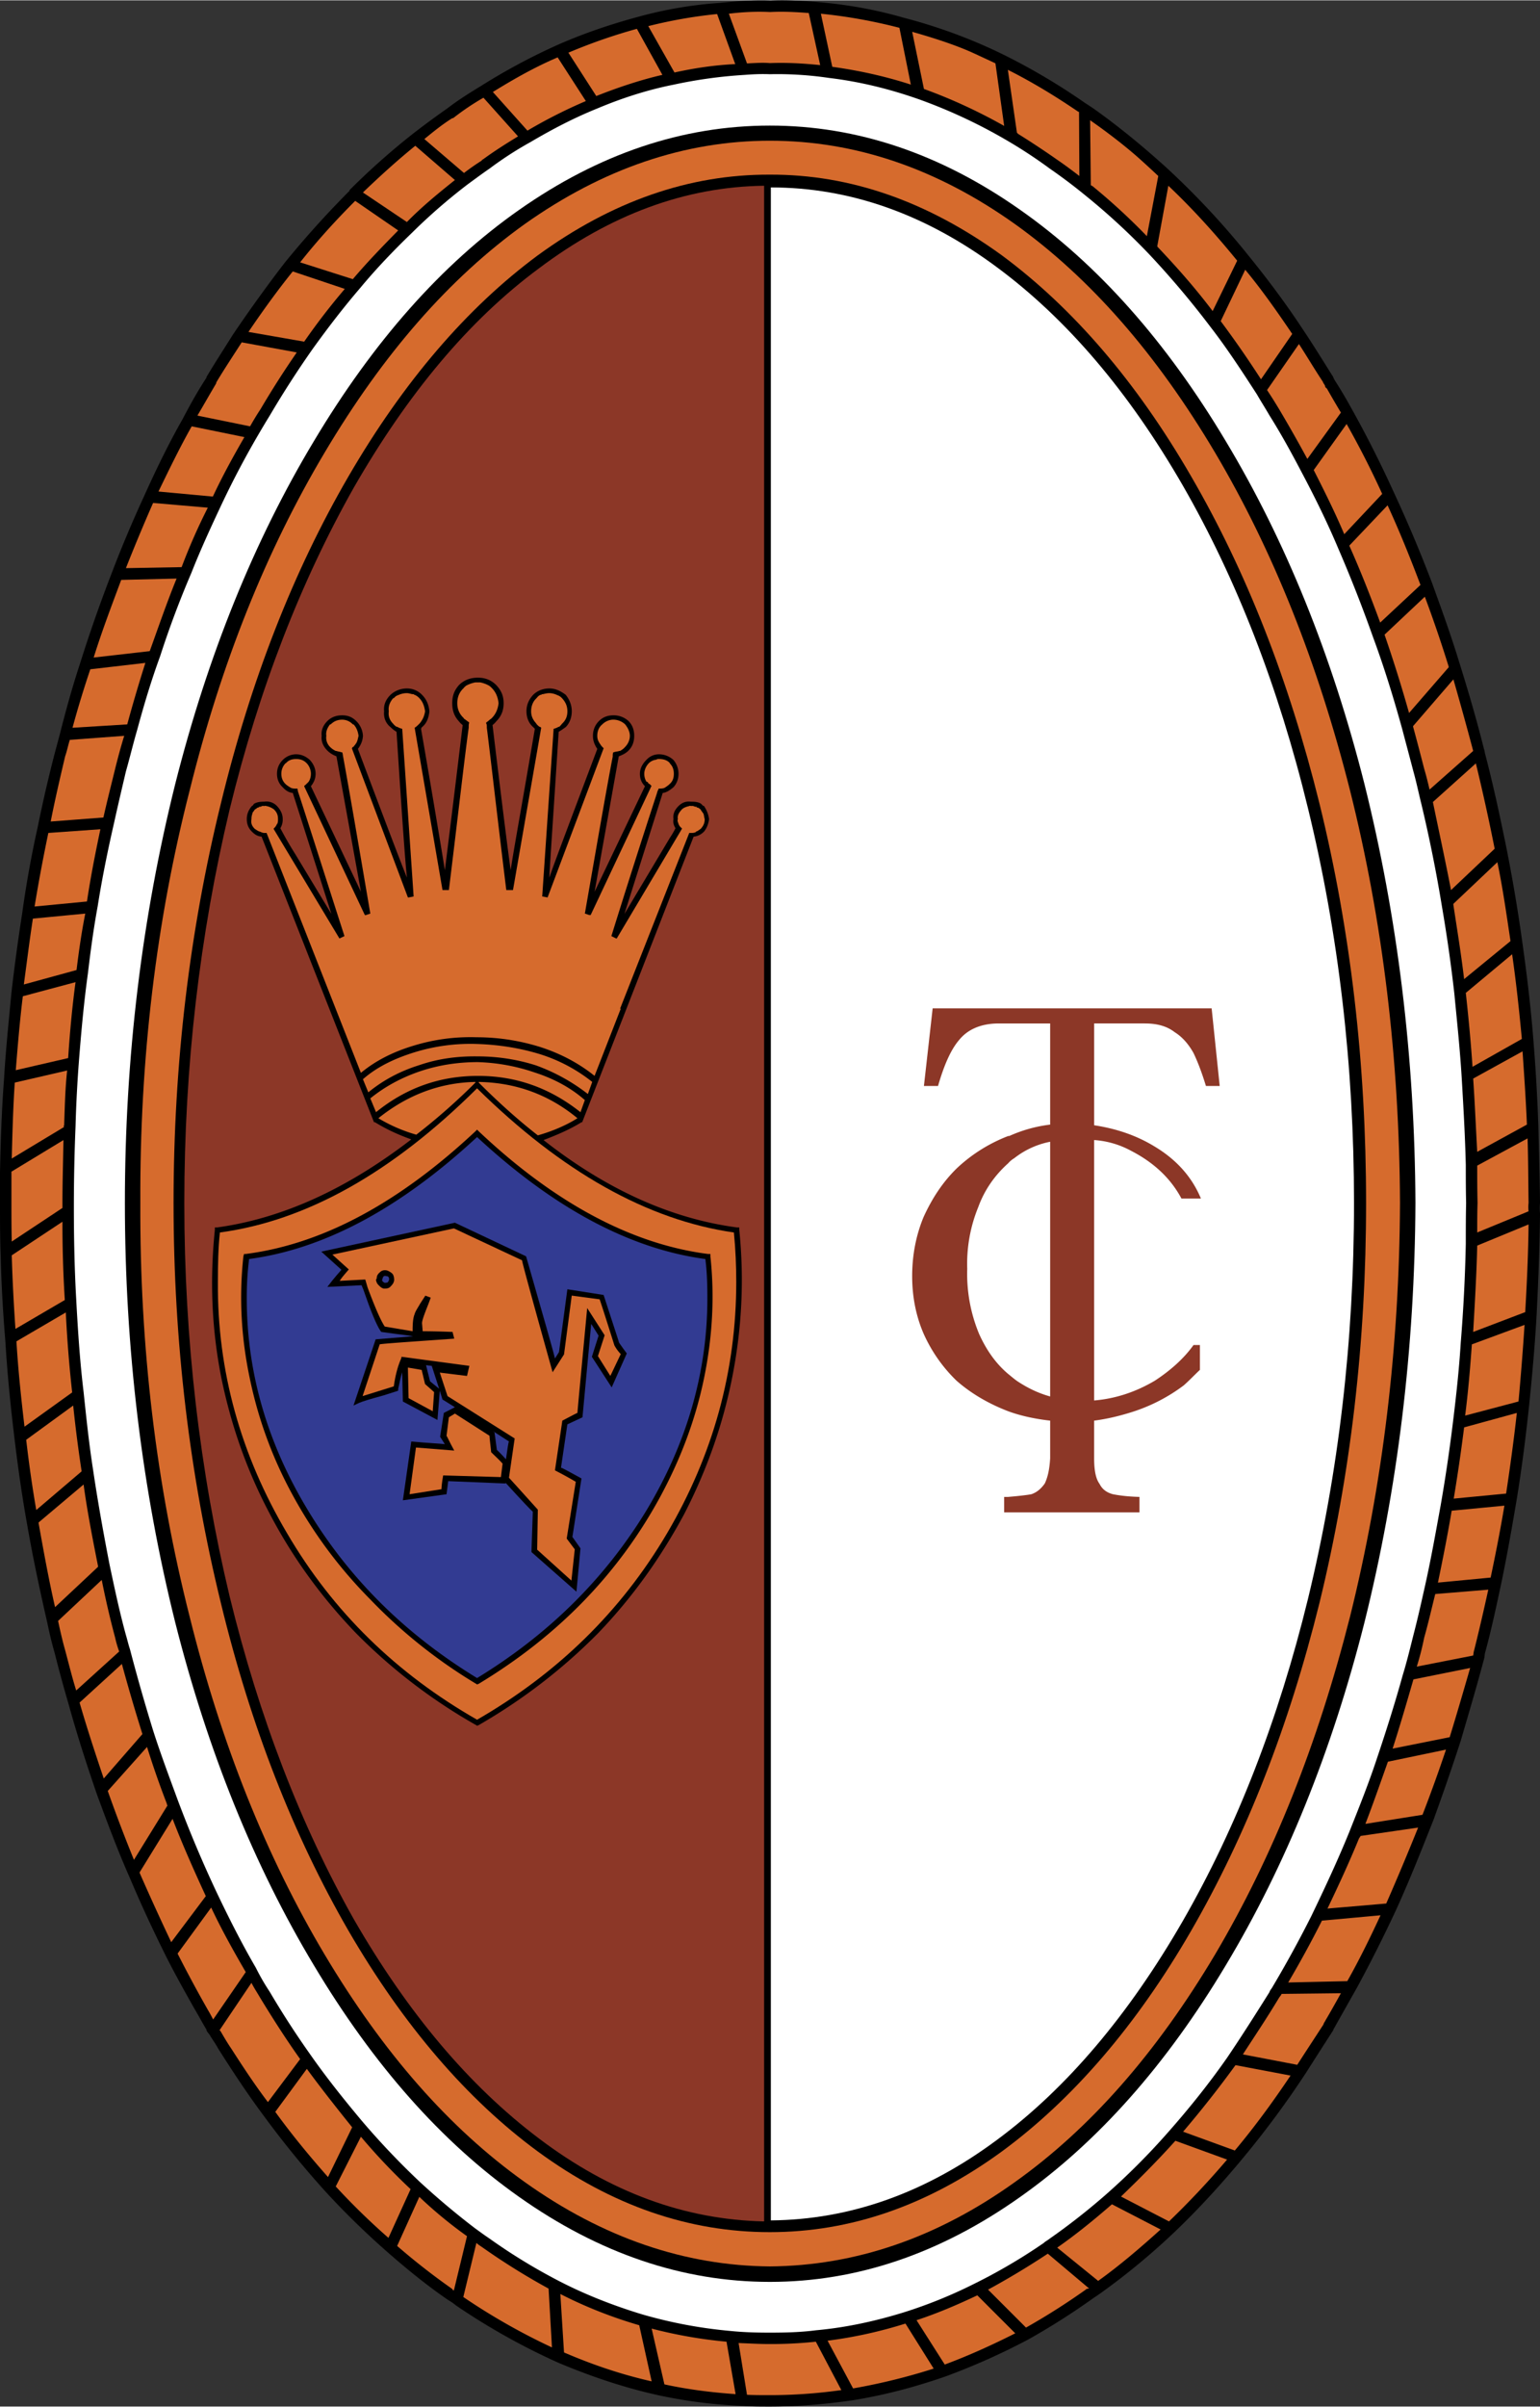
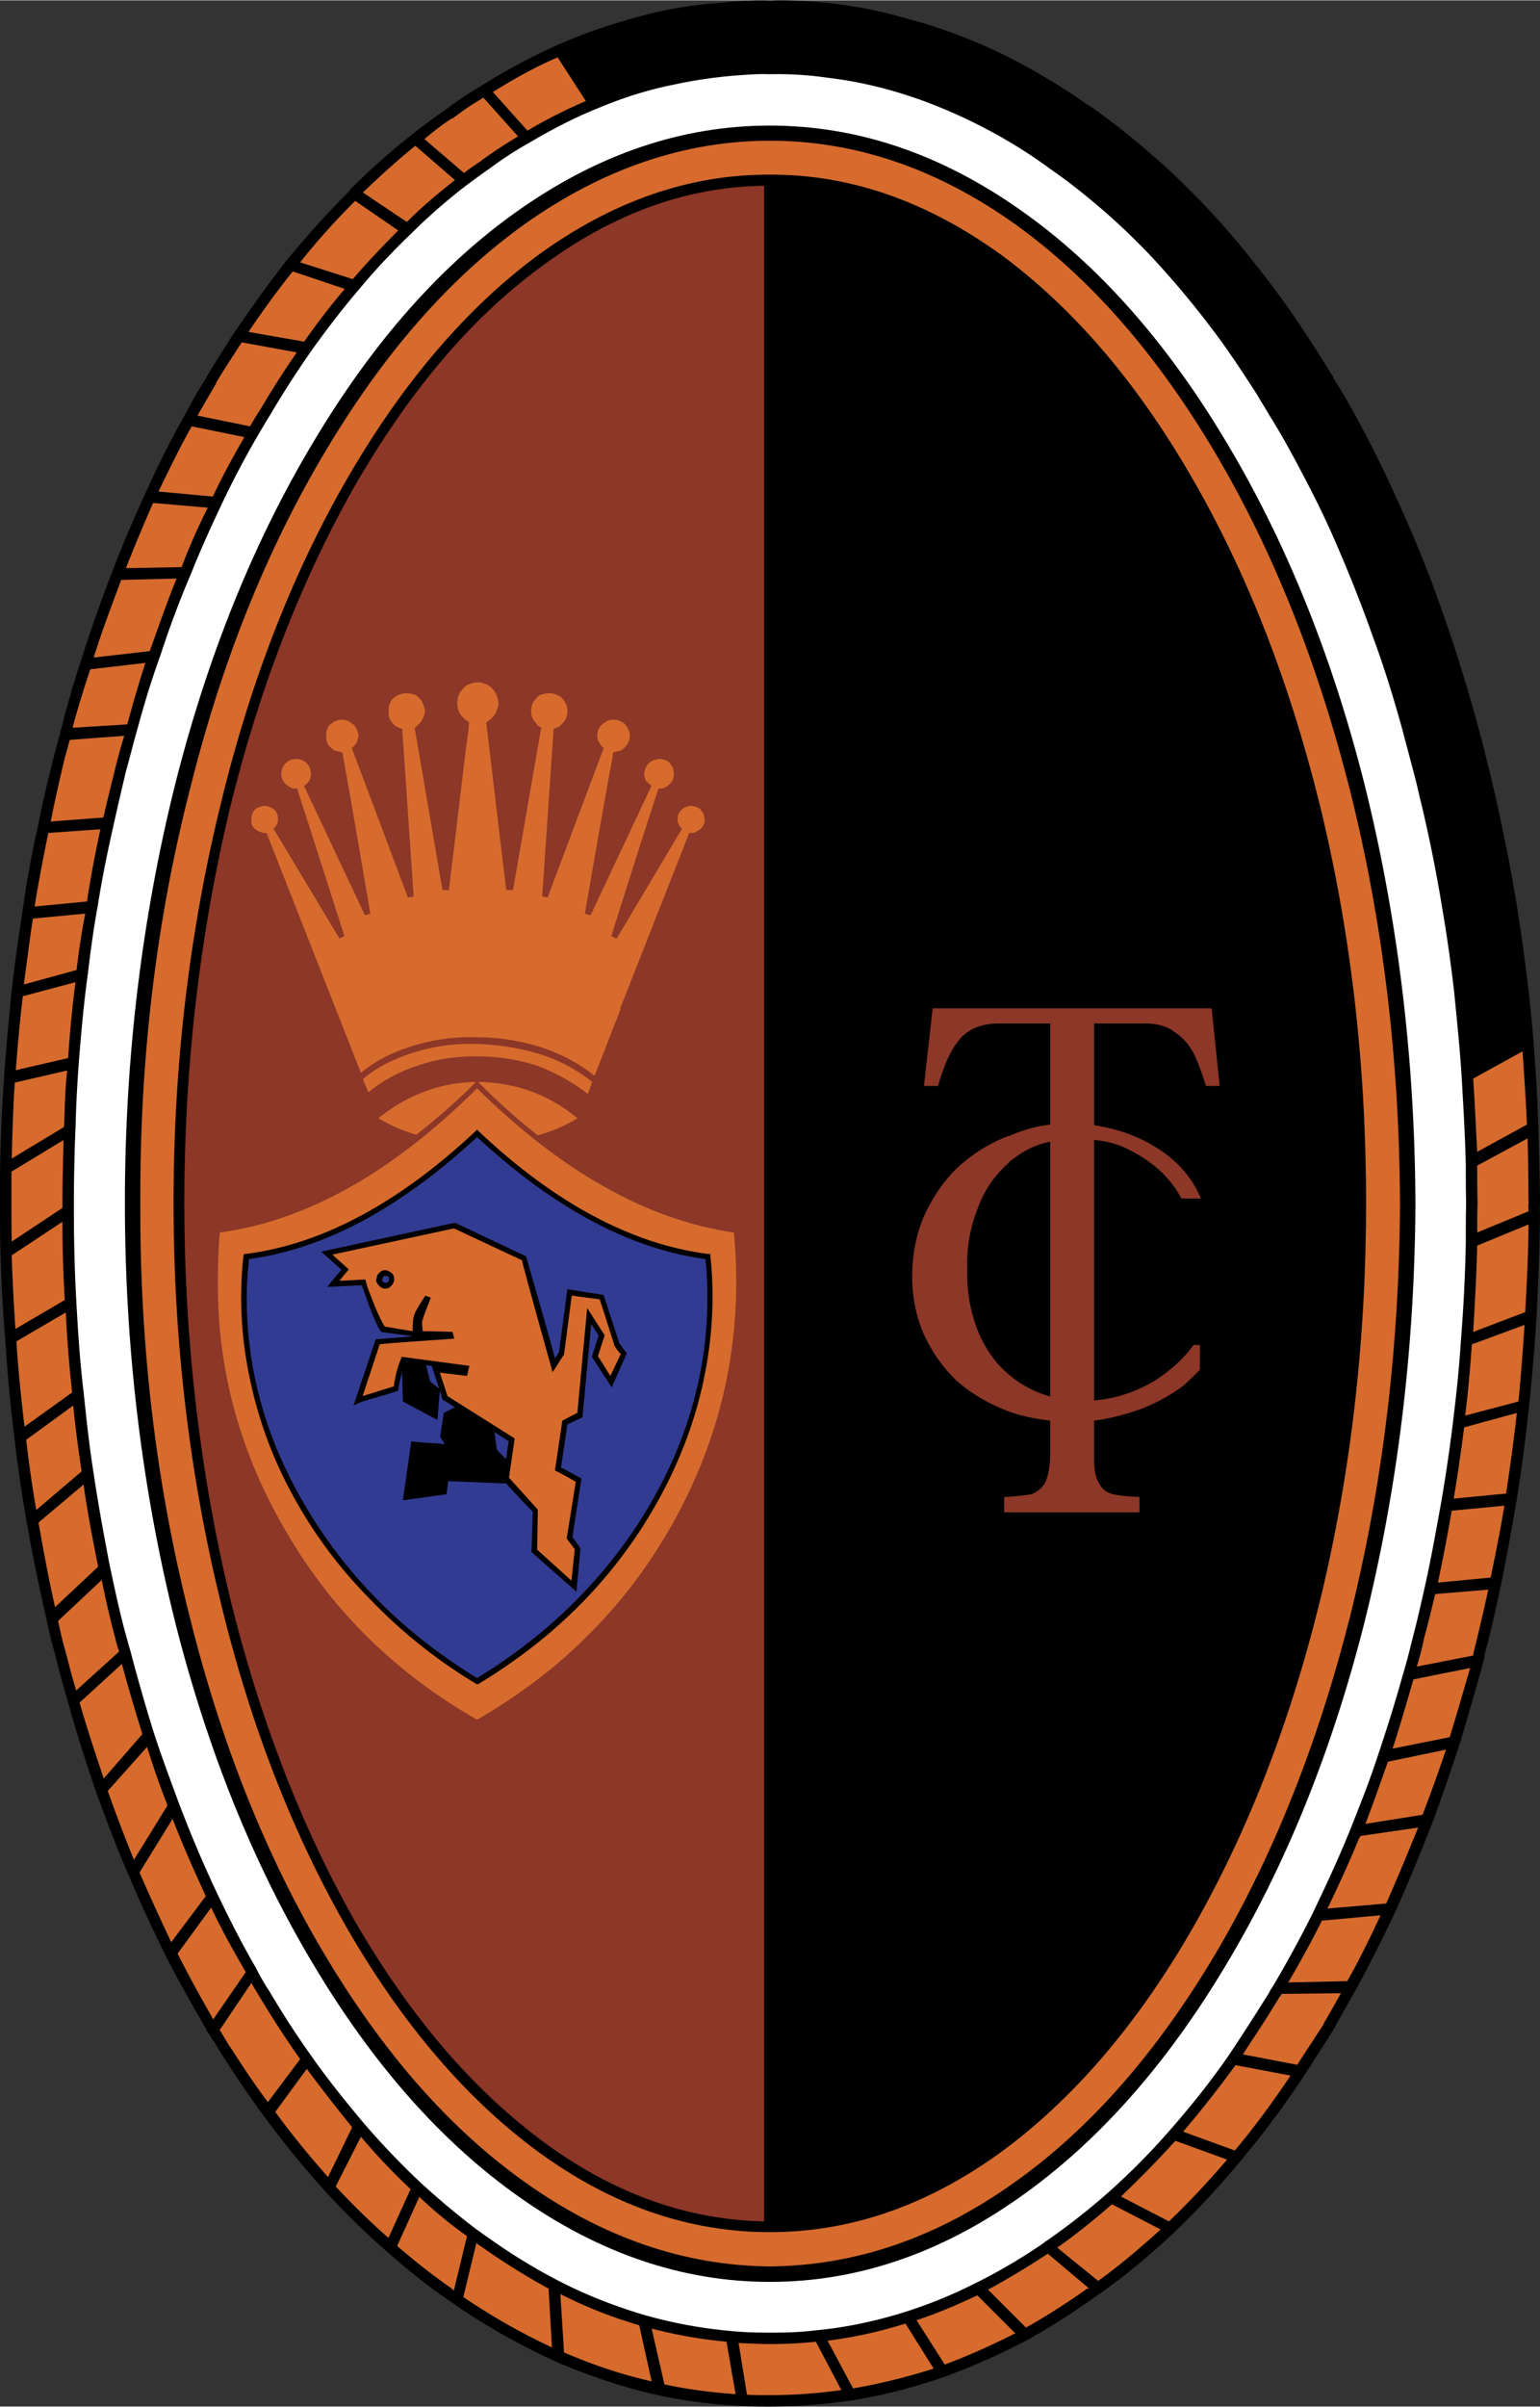
<svg xmlns="http://www.w3.org/2000/svg" width="1601" height="2500" viewBox="0 0 135.883 212.126">
  <rect x="0" y="0" width="135.883" height="212.126" fill="#333333" stroke="none" />
  <path d="M5.273 64.721c-.148.563-.296 1.097-.444 1.659a123.653 123.653 0 0 0-1.511 6.547 92.852 92.852 0 0 0-1.363 7.583 172.619 172.619 0 0 0-.948 6.991C.77 90.019.503 92.566.355 95.114.148 97.81.059 100.565 0 103.32v2.695c0 1.57 0 3.11.059 4.651.06 2.547.208 5.065.415 7.554.178 2.962.474 5.865.83 8.769.297 2.459.652 4.947 1.096 7.406.504 2.903 1.125 5.806 1.777 8.65.178.859.385 1.748.652 2.667.385 1.539.799 3.05 1.244 4.562.741 2.695 1.6 5.332 2.488 7.91.918 2.488 1.836 4.947 2.874 7.287 1.037 2.459 2.133 4.8 3.288 7.109.8 1.57 1.659 3.11 2.518 4.622.326.533.623 1.125.978 1.689v.059c.06.148.148.237.267.385.237.415.534.8.771 1.244 1.333 2.103 2.666 4.118 4.088 6.014a83.038 83.038 0 0 0 5.451 6.665 70.646 70.646 0 0 0 5.451 5.303c1.659 1.452 3.407 2.873 5.214 4.117.237.148.533.326.771.534a58.762 58.762 0 0 0 9.064 5.065c2.962 1.245 5.984 2.251 9.035 2.903 2.4.503 4.799.799 7.258.889.741.059 1.541.059 2.341.059 2.458 0 4.917-.207 7.346-.562 2.754-.444 5.451-1.155 8.176-2.103a59.115 59.115 0 0 0 7.347-3.288 63.09 63.09 0 0 0 5.599-3.555c.296-.208.623-.415.858-.592a61.18 61.18 0 0 0 6.458-5.362c2.044-1.955 3.999-4.088 5.895-6.368a82.214 82.214 0 0 0 5.658-7.644c.771-1.215 1.57-2.458 2.371-3.703.029-.148.148-.267.177-.355a6060.17 6060.17 0 0 0 1.955-3.466 124.505 124.505 0 0 0 3.467-6.902c1.155-2.547 2.191-5.154 3.258-7.85a213.974 213.974 0 0 0 2.399-6.961c.681-2.341 1.392-4.71 2.044-7.169.059-.178.059-.385.089-.533.562-2.045 1.007-4.148 1.451-6.222.504-2.429.948-4.947 1.362-7.406.445-2.726.801-5.54 1.097-8.354.267-2.637.503-5.244.651-7.91.149-2.933.267-5.895.297-8.887a4.69 4.69 0 0 1 0-.918c-.03-2.311-.089-4.591-.148-6.842-.09-2.548-.237-5.066-.445-7.614-.237-2.962-.593-5.895-1.007-8.798a142.58 142.58 0 0 0-1.392-8.176c-.563-2.755-1.155-5.51-1.866-8.206-.03-.148-.03-.237-.089-.385-.652-2.607-1.393-5.125-2.163-7.584-.741-2.429-1.6-4.798-2.429-7.08a120.194 120.194 0 0 0-3.407-8.058 99.43 99.43 0 0 0-3.703-7.317 42.703 42.703 0 0 0-1.422-2.399c-.088-.148-.148-.237-.177-.355-.918-1.452-1.807-2.903-2.726-4.266-1.541-2.34-3.199-4.532-4.888-6.605a70.617 70.617 0 0 0-7.169-7.644c-2.103-1.896-4.236-3.644-6.458-5.213-.237-.148-.445-.296-.682-.444a56.03 56.03 0 0 0-7.524-4.415 46.818 46.818 0 0 0-8.443-3.081C77.081.765 74.445.321 71.69.114c-1.274-.089-2.459-.148-3.703-.089-1.57-.059-3.051.059-4.562.207a36.613 36.613 0 0 0-7.198 1.244c-2.399.652-4.769 1.452-7.11 2.489a54.966 54.966 0 0 0-6.724 3.614c-.978.593-2.014 1.244-2.933 1.955a72.287 72.287 0 0 0-3.169 2.341 63.302 63.302 0 0 0-5.451 4.857v.06a85.247 85.247 0 0 0-5.717 6.34 126.116 126.116 0 0 0-4.592 6.369c-.741 1.185-1.57 2.458-2.311 3.703v.06c-.741 1.125-1.452 2.399-2.103 3.643-1.245 2.192-2.34 4.444-3.407 6.813a108.77 108.77 0 0 0-2.902 6.902 131.48 131.48 0 0 0-2.785 7.968c-.654 1.983-1.217 4.027-1.75 6.131z" />
-   <path d="M102.2 15.487a93.57 93.57 0 0 0-1.51-1.392c-.948-.859-2.43-2.074-4.502-3.525l.059 5.717c.059.059.089.059.148.089a55.606 55.606 0 0 1 4.799 4.414l1.006-5.303zM95.209 9.888c0-.06 0-.06-.059-.06-2.044-1.392-4.147-2.666-6.221-3.702l.8 5.54.119.118a75.686 75.686 0 0 1 3.406 2.251c.653.444 1.333.948 1.985 1.452l-.03-5.599zM107 27.396l2.163-4.444c-1.955-2.399-3.97-4.621-6.073-6.606l-.979 5.332.03.06c1.659 1.747 3.318 3.614 4.859 5.658zM109.873 23.751l-2.163 4.532a91.44 91.44 0 0 1 3.555 5.125l2.755-3.999c-1.362-2.013-2.695-3.909-4.147-5.658zM111.799 34.357c.356.533.71 1.096 1.066 1.689a128.87 128.87 0 0 1 2.489 4.384l2.962-4.088a98.124 98.124 0 0 1-1.245-2.133c-.118-.059-.148-.148-.148-.208-.059-.148-.148-.237-.207-.355l.059.059c-.77-1.155-1.451-2.311-2.162-3.406l-2.814 4.058zM121.959 43.511a79.908 79.908 0 0 0-3.14-6.162l-2.903 4.059c.948 1.866 1.866 3.703 2.695 5.658l3.348-3.555zM119.056 48.072c.978 2.192 1.867 4.444 2.726 6.784l3.555-3.318c-.918-2.429-1.866-4.77-2.903-7.021l-3.378 3.555zM124.329 62.825l3.496-4.029v-.059a115.211 115.211 0 0 0-2.104-6.162l-3.555 3.347a123.628 123.628 0 0 1 2.163 6.903zM125.663 67.742c.177.593.326 1.186.474 1.837l3.851-3.407a313.233 313.233 0 0 0-1.747-6.31l-3.555 4.118v.059c.325 1.186.65 2.429.977 3.703zM128.032 78.437l3.851-3.644a182.817 182.817 0 0 0-1.659-7.524l-3.792 3.406c.534 2.577 1.096 5.154 1.6 7.762zM132.12 75.978l-3.88 3.673v.089c.326 2.163.681 4.296.948 6.547l4.088-3.348v-.03c-.356-2.369-.682-4.68-1.156-6.931zM129.336 87.501c.236 2.162.444 4.295.592 6.517l4.354-2.458c-.237-2.518-.503-5.006-.859-7.465l-4.087 3.406zM87.833 5.562c-.03-.029-.681-.325-1.896-.889-1.214-.562-3.021-1.214-5.45-1.896l1.037 5.036c2.37.859 4.71 1.926 7.08 3.259l-.771-5.51zM80.368 7.429l-1.007-5.006a46.001 46.001 0 0 0-6.931-1.244l1.006 4.681c2.34.325 4.651.828 6.932 1.569zM72.37 5.711L71.363 1.12c-1.126-.089-2.251-.149-3.407-.089-1.244-.06-2.429 0-3.644.148l1.6 4.384c.651-.029 1.362-.089 2.015-.029 1.48-.06 2.991.028 4.443.177zM64.875 5.623l-1.6-4.415a42.168 42.168 0 0 0-6.073 1.066l2.311 4.088c1.748-.384 3.496-.651 5.362-.739zM58.447 6.57l-2.251-4.058a48.546 48.546 0 0 0-6.043 2.103l2.459 3.822c1.954-.771 3.909-1.422 5.835-1.867z" fill="#d66b2d" />
  <path d="M49.501 4.882v.029-.029z" fill="#f2ca30" />
  <path d="M35.903 19.545c1.333-1.362 2.785-2.547 4.236-3.703l-3.495-3.021c-1.57 1.274-3.11 2.667-4.621 4.118l3.88 2.606zM37.444 12.229l3.496 2.992a20.74 20.74 0 0 1 1.57-1.096c0-.029.029-.089.089-.089 1.007-.74 2.044-1.393 3.11-2.044l-3.051-3.407a22.269 22.269 0 0 0-2.606 1.748c-.06.06-.119.06-.149.06-.86.532-1.659 1.183-2.459 1.836zM46.539 11.487a44.36 44.36 0 0 1 5.154-2.607l-2.488-3.851c-1.956.83-3.851 1.896-5.717 3.052l3.051 3.406zM25.832 23.899c-1.363 1.689-2.666 3.496-3.91 5.333l4.917.859a58.234 58.234 0 0 1 3.585-4.651l-4.592-1.541zM26.483 23.1l4.65 1.481c1.304-1.541 2.667-2.933 4-4.295l-3.792-2.607c-1.658 1.659-3.318 3.466-4.858 5.421zM19.107 33.646l.059-.03c-.059.03-.059.03-.089.089v.059c-.563.948-1.096 1.896-1.659 2.844l4.65.948c.297-.533.623-1.066.918-1.51a81.003 81.003 0 0 1 3.2-5.006l-4.858-.889c-.74 1.154-1.51 2.31-2.221 3.495zM21.566 38.504l-4.651-.948c-1.037 1.836-1.985 3.792-2.933 5.747l4.8.445c.828-1.778 1.806-3.556 2.784-5.244zM18.337 44.725l-4.829-.415a164.733 164.733 0 0 0-2.399 5.747l4.917-.089a52.259 52.259 0 0 1 2.311-5.243zM13.212 57.374c.77-2.133 1.511-4.295 2.37-6.398l-4.887.118c-.83 2.222-1.689 4.473-2.43 6.843l4.947-.563zM12.56 152.85v-.029a162.247 162.247 0 0 1-1.807-6.162l-3.732 3.407c.652 2.251 1.392 4.502 2.133 6.694l3.406-3.91zM15.227 160.315l-2.903 4.71v.06a229.675 229.675 0 0 0 2.785 6.102l3.051-4.058c-1.037-2.252-2.045-4.503-2.933-6.814zM11.819 163.93l2.962-4.799c-.059-.06-.059-.118-.059-.148a78.108 78.108 0 0 1-1.748-5.006l-3.466 3.88a137.6 137.6 0 0 0 2.311 6.073zM22.928 176.045c-.237-.415-.503-.8-.74-1.273l-2.814 4.177.089.089c.326.563.623 1.066.948 1.54 1.066 1.659 2.103 3.229 3.229 4.71l2.844-3.792c-1.245-1.747-2.4-3.555-3.556-5.451zM15.67 172.195a117.01 117.01 0 0 0 2.696 5.006c.148.237.296.533.444.8l2.874-4.176c-1.066-1.837-2.133-3.734-3.051-5.689l-2.963 4.059zM28.942 191.895l2.132-4.385c-1.333-1.659-2.695-3.377-4-5.155l-2.784 3.792c1.482 2.045 3.052 3.94 4.652 5.748zM31.845 188.339l-2.221 4.385a60.482 60.482 0 0 0 4.651 4.532l1.955-4.295a54.202 54.202 0 0 1-4.385-4.622zM134.875 106.016c-.029-1.955-.029-3.851-.088-5.687l-4.444 2.399c0 1.037 0 2.133.03 3.288-.03.859-.03 1.748-.03 2.607l4.532-1.867a3.155 3.155 0 0 1 0-.74zM134.579 115.644c.149-2.577.267-5.155.296-7.732l-4.532 1.867c-.059 2.547-.208 5.036-.356 7.613l4.592-1.748zM133.987 123.523c.207-2.251.385-4.502.533-6.753l-4.65 1.717c-.149 2.104-.326 4.207-.593 6.28l4.71-1.244zM129.987 95.055c.148 2.163.237 4.296.356 6.458l4.385-2.4c-.089-2.162-.237-4.295-.386-6.458l-4.355 2.4zM128.091 133.151c-.355 2.103-.77 4.207-1.214 6.339l4.651-.444c.444-2.103.858-4.207 1.214-6.34l-4.651.445zM129.188 125.804a162.066 162.066 0 0 1-.918 6.281l4.622-.444c.355-2.341.681-4.711.947-7.11l-4.651 1.273zM131.32 140.112l-4.68.385c-.326 1.303-.623 2.606-.978 3.852a24.618 24.618 0 0 1-.652 2.547l4.976-.978c.03-.148.03-.296.089-.474.446-1.777.861-3.584 1.245-5.332zM129.72 147.015l-5.005 1.007c-.593 2.044-1.185 4.088-1.837 6.103l5.035-1.007c.623-2.015 1.215-4.06 1.807-6.103zM122.463 155.279c-.652 1.836-1.303 3.703-1.985 5.48l5.037-.8a132.36 132.36 0 0 0 2.074-5.747l-5.126 1.067zM119.916 162.034c-.859 2.103-1.807 4.147-2.785 6.191l5.184-.444a239.576 239.576 0 0 0 2.814-6.695l-5.095.74v.059c-.059.03-.059.09-.118.149zM112.865 176.075c-1.066 1.777-2.163 3.407-3.199 5.006l4.798.918c.741-1.155 1.541-2.37 2.311-3.555.03-.148.148-.267.178-.356.474-.8.918-1.599 1.363-2.4l-5.244.06v.03c-.058.119-.148.208-.207.297zM108.273 190.354l-4.562-1.659c-1.57 1.748-3.169 3.348-4.799 4.917l4.236 2.193a75.121 75.121 0 0 0 5.125-5.451zM109.014 182.029a96.322 96.322 0 0 1-4.621 5.866l4.562 1.659c1.718-2.044 3.348-4.266 4.917-6.606l-4.858-.919zM116.627 169.321a95.086 95.086 0 0 1-2.962 5.421l5.214-.118c1.037-1.837 1.984-3.763 2.933-5.807l-5.184.475v.029zM6.398 64.128l4.829-.297a130.672 130.672 0 0 1 1.6-5.421l-4.858.563a88.156 88.156 0 0 0-1.571 5.155zM10.961 64.839l-4.799.356c-.148.444-.237.948-.415 1.452-.445 1.896-.889 3.792-1.274 5.747l4.651-.355c.326-1.452.682-2.844 1.037-4.296.236-.949.503-1.956.8-2.904zM7.673 79.444c.326-2.163.74-4.266 1.185-6.369l-4.592.325a147.934 147.934 0 0 0-1.214 6.487l4.621-.443zM7.524 80.51l-4.621.444c-.296 1.896-.534 3.852-.8 5.806l4.651-1.274c.207-1.688.444-3.346.77-4.976zM6.014 93.249c.148-2.252.355-4.503.651-6.695l-4.651 1.244c-.266 2.163-.444 4.295-.622 6.518l4.622-1.067zM5.658 99.321c-.06-.059-.06-.119 0-.119.06-1.629.089-3.229.267-4.858L1.303 95.41c-.148 2.192-.207 4.443-.267 6.695l4.622-2.784zM5.51 106.431v-.415c0-1.837.06-3.703.089-5.539l-4.591 2.785v2.754c0 1.156 0 2.251.029 3.407l4.473-2.962v-.03zM1.037 110.637c.06 2.133.178 4.354.326 6.487l4.355-2.547a107.488 107.488 0 0 1-.208-6.902l-4.473 2.962zM5.806 115.673l-4.355 2.547c.149 2.518.415 5.006.711 7.524l4.206-3.021a112.68 112.68 0 0 1-.562-7.05zM6.458 123.879L2.311 126.9c.237 2.044.533 4.147.889 6.191l3.999-3.406v-.03a121.45 121.45 0 0 1-.741-5.776zM3.406 134.247c.445 2.488.889 4.947 1.452 7.406l3.792-3.555v-.059c-.474-2.4-.948-4.799-1.274-7.199l-3.97 3.348v.059zM8.976 139.253l-3.851 3.614c.177.829.385 1.748.622 2.577.326 1.215.622 2.429.977 3.555l3.792-3.436a9.315 9.315 0 0 1-.355-1.214 79.41 79.41 0 0 1-1.185-5.096zM96.898 201.048c1.866-1.333 3.703-2.903 5.51-4.532l-4.295-2.222c-1.57 1.363-3.169 2.667-4.829 3.822l3.614 2.932zM95.891 201.758c.059-.029.148-.029.208-.029l-.06-.06-3.584-3.021a70.802 70.802 0 0 1-5.273 3.17l3.348 3.347a60.415 60.415 0 0 0 5.273-3.347c.059-.06.059-.06.088-.06zM89.582 205.669l-3.348-3.348c-1.748.83-3.555 1.6-5.362 2.192l2.489 3.91c2.073-.77 4.176-1.717 6.221-2.754zM73.022 206.321l2.251 4.207a54.103 54.103 0 0 0 7.11-1.748l-2.489-3.97a39.651 39.651 0 0 1-6.872 1.511zM64.905 211.031l-.8-4.622a41.156 41.156 0 0 1-6.606-1.155l1.125 4.917c2.045.445 4.148.712 6.281.86zM65.171 206.528l.741 4.562c.651.03 1.362.03 2.015.03 2.103 0 4.206-.149 6.31-.445l-2.251-4.266a37.661 37.661 0 0 1-4.058.207c-.949.001-1.868-.058-2.757-.088zM57.499 209.905l-1.096-4.947c-2.34-.681-4.71-1.6-6.961-2.755l.325 5.154c2.548 1.097 5.095 1.955 7.732 2.548zM42.599 198.115c-.208-.148-.415-.267-.563-.415l-1.155 4.769a56.009 56.009 0 0 0 7.82 4.444l-.296-5.185a60.171 60.171 0 0 1-5.806-3.613zM39.902 201.758c.03.06.03.06.089.119h.06l1.155-4.77a38.461 38.461 0 0 1-4.207-3.466l-1.956 4.326a59.845 59.845 0 0 0 4.859 3.791z" fill="#d66b2d" />
  <path d="M14.13 57.819c-.771 2.103-1.422 4.266-2.014 6.458-.356 1.214-.652 2.459-1.007 3.703-.355 1.511-.711 3.021-1.037 4.502-.563 2.458-1.066 4.917-1.452 7.376-.355 1.926-.622 3.881-.859 5.896-.355 2.548-.592 5.154-.799 7.791a116.835 116.835 0 0 0-.296 5.718 170.938 170.938 0 0 0-.148 6.753v.415c0 2.755.059 5.451.207 8.087.148 2.755.326 5.48.652 8.176.237 2.252.475 4.533.83 6.813.415 2.814.918 5.599 1.451 8.354.445 2.103.889 4.207 1.452 6.251.118.385.207.8.355 1.244a169.866 169.866 0 0 0 2.044 7.168c.652 2.044 1.422 4.088 2.162 6.103a108.369 108.369 0 0 0 3.407 8.087c1.096 2.31 2.251 4.591 3.495 6.725.355.71.741 1.392 1.214 2.103a77.912 77.912 0 0 0 3.585 5.54c1.451 2.074 3.021 4.029 4.562 5.866a67.969 67.969 0 0 0 5.095 5.361 68.85 68.85 0 0 0 4.829 4.059c.444.326.889.651 1.333.948a50.45 50.45 0 0 0 5.659 3.496c2.548 1.363 5.213 2.4 7.85 3.199a41.142 41.142 0 0 0 7.761 1.452c1.156.119 2.311.148 3.466.148 1.333 0 2.695-.029 4.058-.207 2.636-.237 5.243-.8 7.821-1.6a41.425 41.425 0 0 0 6.131-2.488 49.511 49.511 0 0 0 6.162-3.614c.148-.149.355-.238.533-.386a58.305 58.305 0 0 0 4.917-3.851 60.442 60.442 0 0 0 5.51-5.51c1.807-2.044 3.555-4.206 5.213-6.576 1.244-1.837 2.489-3.792 3.733-5.776.059-.178.149-.267.208-.356a101.996 101.996 0 0 0 3.496-6.369c1.155-2.399 2.311-4.858 3.347-7.406.859-2.162 1.719-4.295 2.459-6.546.799-2.37 1.569-4.798 2.25-7.258.356-1.155.652-2.37.949-3.554.355-1.363.651-2.667.948-4 .562-2.459 1.007-4.977 1.451-7.406.415-2.37.77-4.769 1.066-7.168.296-2.4.563-4.799.711-7.199.237-2.903.385-5.806.445-8.709 0-1.214 0-2.4.029-3.614-.029-1.155-.029-2.251-.029-3.347-.06-2.548-.208-5.095-.356-7.614-.148-2.488-.415-5.006-.652-7.465a133.973 133.973 0 0 0-1.095-7.702 127.698 127.698 0 0 0-1.808-9.005c-.237-.948-.444-1.955-.71-2.903-.326-1.244-.652-2.459-.979-3.703-.77-2.785-1.599-5.48-2.576-8.117a123.866 123.866 0 0 0-3.082-7.851c-.948-2.251-2.014-4.414-3.11-6.487-.948-1.807-1.896-3.554-2.962-5.243-.355-.622-.741-1.215-1.096-1.836-1.303-2.015-2.637-4.059-4.058-5.896a78.67 78.67 0 0 0-5.391-6.398 58.892 58.892 0 0 0-5.718-5.273 48.02 48.02 0 0 0-3.11-2.34 42.283 42.283 0 0 0-3.288-2.192 46.443 46.443 0 0 0-8.146-3.881c-2.667-.947-5.332-1.599-8.058-1.925a31.032 31.032 0 0 0-5.213-.326c-.771-.03-1.452 0-2.223.059a41.281 41.281 0 0 0-6.25.859c-2.251.444-4.502 1.155-6.753 2.103-1.985.8-3.94 1.807-5.895 2.962a31.508 31.508 0 0 0-3.615 2.34c-.651.444-1.244.889-1.895 1.363a50.682 50.682 0 0 0-4.947 4.295c-1.57 1.51-3.11 3.11-4.562 4.858-1.451 1.688-2.843 3.495-4.207 5.391a86.365 86.365 0 0 0-3.762 5.836 77.94 77.94 0 0 0-.977 1.629 78.943 78.943 0 0 0-3.229 6.103c-.948 2.014-1.896 4.059-2.725 6.161a84.846 84.846 0 0 0-2.757 7.346z" fill="#fff" />
  <path d="M108.155 38.859c-5.243-8.768-11.286-15.582-18.129-20.381-7.021-4.947-14.397-7.436-22.099-7.436-7.703 0-15.079 2.488-22.129 7.436-6.843 4.799-12.857 11.613-18.1 20.381-5.273 8.769-9.361 18.87-12.234 30.216-2.933 11.76-4.444 24.083-4.444 36.94s1.511 25.239 4.444 37c2.874 11.346 6.961 21.447 12.234 30.216 5.243 8.768 11.257 15.582 18.1 20.41 7.05 4.977 14.426 7.495 22.129 7.495 7.702 0 15.078-2.519 22.099-7.495 6.843-4.828 12.886-11.642 18.129-20.41 5.273-8.769 9.361-18.871 12.235-30.216 2.932-11.761 4.443-24.143 4.502-37-.059-12.856-1.57-25.18-4.502-36.94-2.874-11.346-6.962-21.447-12.235-30.216z" />
  <path d="M67.927 12.376c-7.495 0-14.723 2.458-21.625 7.346-6.666 4.77-12.501 11.464-17.656 20.144-5.154 8.65-9.124 18.544-11.908 29.771-2.962 11.553-4.415 23.729-4.355 36.377-.059 12.679 1.393 24.824 4.355 36.496 2.784 11.198 6.753 21.122 11.908 29.771 5.155 8.65 10.991 15.315 17.656 20.056 6.902 4.917 14.13 7.375 21.625 7.436 7.553-.06 14.752-2.519 21.625-7.436 6.666-4.74 12.501-11.405 17.656-20.056 5.124-8.65 9.064-18.574 11.908-29.771 2.903-11.672 4.354-23.817 4.414-36.496-.06-12.649-1.511-24.824-4.414-36.377-2.844-11.228-6.784-21.121-11.908-29.771-5.155-8.68-10.991-15.375-17.656-20.144-6.873-4.887-14.072-7.346-21.625-7.346z" fill="#d66b2d" />
  <path d="M116.42 141.297c2.754-11.257 4.117-23.018 4.117-35.282 0-12.264-1.362-24.024-4.117-35.222-2.696-10.872-6.458-20.47-11.317-28.824-4.828-8.354-10.457-14.871-16.708-19.492-6.547-4.74-13.36-7.14-20.469-7.11-7.14-.03-13.953 2.37-20.47 7.11-6.25 4.621-11.85 11.138-16.708 19.492-4.858 8.354-8.621 17.952-11.257 28.824-2.754 11.198-4.177 22.958-4.177 35.222 0 12.264 1.422 24.025 4.177 35.282 2.636 10.872 6.398 20.47 11.257 28.882 4.858 8.354 10.458 14.872 16.708 19.463 6.517 4.77 13.33 7.109 20.47 7.109 7.109 0 13.922-2.339 20.469-7.109 6.25-4.591 11.879-11.108 16.708-19.463 4.859-8.412 8.621-18.01 11.317-28.882z" />
  <path d="M67.422 16.346c-6.961.089-13.567 2.547-19.876 7.288-6.162 4.562-11.554 11.02-16.323 19.314-4.681 8.294-8.354 17.715-10.961 28.379-2.637 11.08-3.999 22.632-3.999 34.689s1.362 23.64 3.999 34.689c2.607 10.665 6.28 20.174 10.961 28.468 4.769 8.265 10.161 14.664 16.323 19.315 6.31 4.769 12.915 7.168 19.876 7.317V16.346z" fill="#8c3727" />
-   <path d="M115.413 71.238c-2.607-10.724-6.31-20.233-11.049-28.468-4.77-8.265-10.22-14.664-16.381-19.226-6.339-4.71-13.005-7.05-19.967-7.05v179.221c6.962-.059 13.627-2.399 19.967-7.109 6.162-4.562 11.612-11.02 16.381-19.285 4.739-8.235 8.442-17.745 11.049-28.409 2.696-11.109 4.059-22.722 4.059-34.897-.001-12.115-1.363-23.727-4.059-34.777z" fill="#fff" />
-   <path d="M61.054 70.646h-.089c-.445-.06-.8.089-1.096.385-.355.355-.504.71-.444 1.155-.06.296.029.562.178.8a8.338 8.338 0 0 1-.504.859l-4 6.694 3.377-10.664c.327-.03.623-.237.949-.504.296-.326.444-.74.444-1.185 0-.445-.148-.859-.444-1.215a1.872 1.872 0 0 0-1.274-.504c-.444 0-.83.178-1.125.504-.355.355-.563.77-.563 1.215 0 .444.148.8.445 1.096l-4.443 9.302 2.133-11.938c.326-.119.622-.267.859-.504.355-.355.503-.8.503-1.304 0-.503-.148-.948-.503-1.303a1.928 1.928 0 0 0-1.333-.503c-.503 0-.918.148-1.273.503-.356.355-.533.8-.533 1.303 0 .445.148.8.385 1.156-2.252 5.983-3.703 9.805-4.236 11.346.089-1.659.385-5.954.829-12.857.208-.118.415-.266.623-.414.326-.326.533-.83.533-1.392 0-.563-.207-1.037-.533-1.452-.474-.356-.918-.562-1.452-.562-.563 0-1.066.207-1.422.562-.385.415-.592.889-.592 1.452 0 .562.208 1.066.592 1.392l.148.148c-1.126 6.666-1.896 10.812-2.133 12.471-.237-1.659-.77-5.895-1.6-12.797.148-.119.237-.208.326-.326.444-.444.652-.948.652-1.6 0-.652-.208-1.125-.652-1.6-.444-.444-.978-.652-1.6-.652h-.03c-.651 0-1.214.208-1.659.652-.415.474-.593.948-.593 1.6 0 .651.178 1.155.593 1.6.089.118.178.207.326.326-.83 6.902-1.362 11.139-1.569 12.797-.267-1.659-.949-5.806-2.104-12.471.029-.03.029-.089.089-.148.415-.326.592-.83.651-1.392-.059-.563-.237-1.037-.651-1.452a1.832 1.832 0 0 0-1.333-.562c-.562 0-1.066.207-1.451.562-.415.415-.623.889-.563 1.452-.06.562.148 1.066.563 1.392.148.148.326.296.533.414.445 6.903.741 11.198.918 12.857-.622-1.541-2.074-5.362-4.325-11.346.266-.356.415-.711.445-1.156a1.98 1.98 0 0 0-.593-1.303c-.356-.355-.741-.503-1.244-.503-.504 0-.948.148-1.303.503-.356.355-.563.8-.504 1.303-.06.504.148.948.504 1.304.236.237.503.385.799.504l2.162 11.938-4.414-9.302c.237-.296.415-.651.415-1.096 0-.445-.178-.859-.504-1.215-.355-.326-.77-.504-1.214-.504a1.66 1.66 0 0 0-1.185.504c-.356.355-.504.77-.504 1.215 0 .444.148.859.504 1.185.237.267.533.474.888.504l3.407 10.664-3.169-5.243a31.475 31.475 0 0 1-1.333-2.311 1.47 1.47 0 0 0 .208-.8c0-.445-.178-.8-.504-1.155a1.27 1.27 0 0 0-1.126-.385h-.029c-.297 0-.593.029-.859.178-.059.059-.059.059-.089.118-.059.059-.059.059-.118.089-.296.355-.445.71-.445 1.155 0 .444.148.8.445 1.096.266.266.503.414.859.444L33 98.906h.089c1.007.622 2.044 1.096 3.2 1.511-5.659 4.354-11.346 6.962-17.123 7.761h-.208v.207c-.444 4.355-.296 8.65.562 13.005.859 4.206 2.251 8.205 4.295 12.057 2.015 3.851 4.562 7.347 7.614 10.517a48.339 48.339 0 0 0 10.575 8.086l.089.06.148-.06a49.478 49.478 0 0 0 10.517-8.086c3.051-3.17 5.539-6.666 7.613-10.517 1.985-3.852 3.407-7.851 4.237-12.057.858-4.355 1.066-8.65.622-13.005v-.207h-.207c-5.807-.771-11.523-3.347-17.063-7.702 1.245-.475 2.34-.948 3.348-1.57h.06l9.834-25.18c.355-.03.652-.178.918-.444.237-.296.385-.652.445-1.096-.06-.445-.208-.8-.445-1.155-.059-.03-.118-.03-.148-.089l-.119-.118c-.237-.149-.533-.178-.799-.178z" />
  <path d="M25.18 69.076c.148.148.355.266.503.355.148.06.297.06.445.06h.119c.029.148.029.237.089.385.711 2.163 2.044 6.369 4.058 12.62l-.444.208-5.807-9.658.03-.059a.915.915 0 0 0 .267-.385h.029c.06-.178.06-.267.06-.415 0-.356-.089-.593-.355-.859a1.647 1.647 0 0 0-.652-.296h-.03c-.059-.03-.118-.03-.148 0-.178-.03-.267 0-.326.059h-.148l-.029.06a.318.318 0 0 0-.208.089c-.06.059-.119.059-.119.088h-.03c-.059.119-.148.208-.207.296v.059a1.28 1.28 0 0 0-.089.504c-.06.355.03.593.296.859.148.089.296.208.444.237.148.059.237.118.415.118h.178l8.324 21.151c1.245-1.037 2.785-1.837 4.651-2.399 1.748-.533 3.584-.8 5.539-.741 1.956 0 3.822.296 5.629.859 1.837.592 3.436 1.451 4.799 2.547l2.311-5.925h-.06L60.817 73.4h.148c.148 0 .237 0 .415-.059l.029-.059c.148-.03.267-.148.415-.237.237-.266.355-.504.355-.859-.059-.208-.059-.356-.118-.504l-.059-.059c-.03-.089-.148-.178-.178-.296-.059-.029-.059-.029-.119-.088a.467.467 0 0 0-.237-.089c0-.06 0-.06-.059-.06h-.089a.484.484 0 0 0-.355-.059c-.059-.03-.089-.03-.148 0-.267.059-.504.148-.652.296-.237.267-.415.503-.355.859-.059.148 0 .237.06.415a.758.758 0 0 0 .296.385v.059l-5.747 9.658h-.06l-.414-.208a930.79 930.79 0 0 1 4.029-12.62c.029-.148.089-.237.148-.385h.029c.148 0 .326 0 .474-.06.149-.089.327-.207.475-.355.266-.238.355-.534.355-.889s-.089-.652-.355-.918v-.03c-.237-.267-.592-.355-.948-.355-.088 0-.177 0-.237.059a1.116 1.116 0 0 0-.652.296c-.237.237-.415.593-.415.948 0 .237.06.503.208.71h.059c.059.03.089.148.148.178h.059c.03.059.09.118.149.148v.059l-5.362 11.375-.059-.06v.06l-.444-.148c1.214-6.962 2.015-11.583 2.458-13.834 0-.148 0-.296.059-.385h.03c.148-.06.356-.06.504-.119h.059c.148-.089.296-.178.444-.355.237-.238.415-.593.415-.979 0-.355-.178-.71-.415-1.007a1.536 1.536 0 0 0-1.037-.415c-.355 0-.711.148-.978.415-.296.238-.444.593-.444 1.007 0 .237.059.445.207.652 0 .03 0 .03.059.089.03.059.089.148.178.238l.119.118-4.947 13.153-.475-.086 1.007-14.782c.148-.03.296-.089.444-.178h.059c.06-.059.149-.148.238-.267.326-.296.474-.651.474-1.095 0-.445-.148-.8-.474-1.156l-.089-.089c-.149-.119-.238-.148-.386-.208a1.611 1.611 0 0 0-.651-.148c-.208 0-.415.059-.563.089-.059 0-.089 0-.148.059h-.059c-.148.059-.237.148-.355.296-.326.296-.474.711-.474 1.156 0 .415.148.74.445 1.066l.029.029h-.029c.148.148.237.267.385.297l.059.059-2.489 14.308h-.592c-.83-6.754-1.362-11.494-1.718-14.308v-.059c0-.148 0-.238-.059-.326v-.06l.059-.059c.148-.089.237-.208.386-.296l.059-.06c.355-.355.533-.8.592-1.303-.06-.533-.237-.978-.592-1.333a1.613 1.613 0 0 0-.237-.208 2.601 2.601 0 0 0-.8-.296h-.414a2.794 2.794 0 0 0-.83.296c-.06.059-.178.148-.208.208-.385.355-.562.799-.562 1.333 0 .503.178.948.562 1.303l.03.06c.148.088.267.207.415.296.03 0 .03 0 .03.059v.06c-.03.088-.03.177-.03.326v.059c-.386 2.814-.918 7.554-1.748 14.308h-.563l-2.458-14.308c.148-.089.266-.208.415-.356l.029-.029c.267-.327.415-.652.475-1.066-.06-.445-.208-.859-.504-1.156a1.202 1.202 0 0 0-.415-.296h-.03c-.059-.059-.059-.059-.118-.059h-.06c-.148-.03-.326-.089-.474-.089-.267 0-.503.059-.711.148-.148.059-.267.089-.415.267-.03 0-.03 0-.03.03h-.059c-.296.355-.444.711-.385 1.156-.06.444.089.799.385 1.095.089.119.207.208.296.267h.059c.148.089.297.148.445.178L36.496 79l-.445.089h-.059l-4.947-13.153h.03c0-.06 0-.06.059-.118h.059c.03-.09.149-.179.208-.297l.03-.03c.118-.207.148-.415.207-.652-.059-.415-.207-.77-.445-1.007h-.059a1.28 1.28 0 0 0-.947-.415c-.415 0-.741.148-1.007.415h-.06c-.236.297-.385.652-.325 1.007-.06.386.089.741.325.979.179.177.327.266.504.355h.059c.148.059.296.059.445.119h.059c.059.089.059.237.089.385.415 2.252 1.214 6.873 2.399 13.834l-.444.148v-.06l-.03.06-5.362-11.375.03-.059c.06-.03.119-.089.178-.148l.178-.178c.148-.208.207-.474.207-.71 0-.355-.148-.711-.385-.948-.267-.267-.563-.355-.918-.355-.356 0-.652.088-.889.355l-.059.03a1.324 1.324 0 0 0-.356.918c-.001.353.118.649.355.887z" fill="#d66b2d" />
  <path d="M37 93.87c1.629-.562 3.348-.799 5.154-.77 1.748 0 3.496.266 5.155.799a16.699 16.699 0 0 1 4.562 2.518l.385-1.066a14.208 14.208 0 0 0-4.65-2.459c-1.748-.533-3.614-.829-5.57-.889a16.674 16.674 0 0 0-5.48.741c-1.807.563-3.317 1.303-4.532 2.37l.474 1.155C33.8 95.203 35.282 94.404 37 93.87z" fill="#d66b2d" />
-   <path d="M42.154 93.604c-1.777 0-3.466.267-5.065.8-1.659.562-3.14 1.362-4.414 2.399l.504 1.215c2.666-2.163 5.658-3.199 9.005-3.199 3.318 0 6.31 1.037 9.035 3.199l.385-1.066c-1.244-1.096-2.755-1.896-4.414-2.429a16.955 16.955 0 0 0-5.036-.919z" fill="#d66b2d" />
  <path d="M64.964 112.978c0-1.392-.06-2.844-.208-4.354-7.643-1.097-15.197-5.362-22.662-12.709-7.465 7.406-15.02 11.672-22.691 12.709-.148 1.362-.178 2.813-.178 4.354-.059 7.85 2.015 15.256 6.103 22.158 4.058 6.932 9.657 12.382 16.767 16.441 7.05-4.059 12.679-9.509 16.767-16.441 4.058-6.903 6.102-14.308 6.102-22.158z" fill="#d66b2d" />
  <path d="M47.457 100.062c1.244-.355 2.458-.859 3.495-1.511-2.547-2.103-5.451-3.14-8.709-3.199v.059c1.748 1.747 3.466 3.288 5.214 4.651zM41.947 95.411v-.059c-3.14.059-6.014 1.155-8.561 3.199a13.848 13.848 0 0 0 3.347 1.451 55.303 55.303 0 0 0 5.214-4.591z" fill="#d66b2d" />
  <path d="M62.683 110.518h-.208c-6.695-.858-13.479-4.443-20.233-10.812l-.148-.148-.148.148c-6.813 6.369-13.567 9.954-20.263 10.812h-.148l-.059.208c-.386 3.555-.208 7.11.563 10.753a37.009 37.009 0 0 0 3.792 10.31 40.458 40.458 0 0 0 6.813 9.154 45.14 45.14 0 0 0 9.361 7.465l.089.059.148-.059c7.021-4.236 12.383-9.747 16.085-16.619 1.778-3.318 3.052-6.725 3.792-10.31.741-3.584.948-7.198.563-10.753v-.208z" />
  <path d="M21.98 110.963a27.23 27.23 0 0 0-.207 3.466c0 6.517 1.807 12.767 5.421 18.722 3.644 6.014 8.59 10.902 14.9 14.753 6.31-3.851 11.257-8.739 14.93-14.753 3.585-5.955 5.391-12.205 5.391-18.722 0-1.155-.029-2.311-.177-3.466-6.665-.889-13.39-4.502-20.144-10.753-6.753 6.25-13.448 9.864-20.114 10.753z" fill="#323b92" />
  <path d="M50.063 113.629l-.74 5.539-.356.562c-.148-.651-1.007-3.643-2.547-9.005l-6.281-2.962-11.79 2.548 1.778 1.6c-.149.177-.593.65-1.244 1.51l3.021-.148c.029.089.088.207.147.355.652 1.895 1.156 3.14 1.541 3.703l.059.06c1.63.236 2.607.326 2.785.384l-3.288.267-1.956 5.836.504-.237c.355-.148 1.037-.356 2.133-.652l1.304-.415v-.147c.118-.534.207-1.037.355-1.481l.059 2.577 3.051 1.629.208-2.577.237.77 1.096.682-.978.503-.326 2.103.416.652c-.445-.059-1.393-.089-2.962-.237l-.741 5.184 3.852-.533.148-1.155 5.065.208v-.06c1.481 1.629 2.281 2.459 2.399 2.548l-.119 3.555 3.97 3.495.355-3.821-.711-1.007.8-5.155c-1.037-.563-1.659-.918-1.807-.948l.562-3.821 1.333-.623.77-8.235.652 1.037-.593 1.866 1.748 2.697 1.333-2.993c-.445-.592-.652-.918-.682-.948 0-.059-.474-1.452-1.363-4.206l-3.197-.504zm-6.221 14.16l-.207-1.541-.148-.119 1.421.918c-.059.089-.118.592-.266 1.57-.474-.532-.74-.768-.8-.828zm-5.094-5.392l-.8-.651-.355-1.422.504.06.651 2.013z" />
  <path d="M30.778 111.881c-.326.385-.651.741-.8 1.007l2.252-.119.207.71c.652 1.748 1.155 2.903 1.511 3.437l2.459.415c0-.651.03-1.155.178-1.511.059-.237.266-.534.503-.948l.444-.681.474.177-.207.563c-.355.889-.562 1.451-.562 1.688l.059.711c.237 0 1.096 0 2.636.06l.148.592c-4.177.296-6.398.445-6.576.503l-1.511 4.562 2.755-.859c.148-1.067.386-1.867.652-2.459l.03-.148 5.984.801-.207.888-2.4-.296.682 2.074 5.924 3.733-.504 3.465c.089.089.948 1.037 2.548 2.814l-.06 3.525 3.022 2.727.296-2.756-.711-.948.8-5.007c-.208-.119-.8-.474-1.837-1.007l.652-4.384c.741-.385 1.185-.623 1.333-.682 0-.147.296-3.258.859-9.243l1.541 2.4-.593 1.836 1.096 1.748.918-1.926a3.574 3.574 0 0 1-.563-.77c-.8-2.548-1.244-3.911-1.303-4.059l-2.459-.326-.681 5.184-1.007 1.57c-1.807-6.458-2.696-9.717-2.696-9.865l-6.013-2.814-10.724 2.311 1.451 1.307zm3.852.385c.118.149.148.356.148.563-.03.237-.148.385-.296.534-.148.178-.326.208-.592.208-.237-.03-.385-.208-.533-.356a.714.714 0 0 1-.178-.444l.06-.089c0-.266.118-.415.296-.563.148-.148.355-.207.622-.148.147.058.324.147.473.295z" fill="#d66b2d" />
-   <path d="M37.503 121.983l-.296-1.244-1.215-.208.059 2.696 2.133 1.156.119-1.689-.8-.711zM40.139 124.589l-.533.326-.207 1.629c.059.06.237.504.681 1.304l-3.377-.267-.563 4.117 2.814-.444c0-.148.03-.563.148-1.214l5.096.148.148-1.186c-.119-.147-.444-.473-1.007-1.007-.089-.859-.149-1.303-.149-1.452l-3.051-1.954z" fill="#d66b2d" />
  <path d="M101.016 90.196c1.155 0 1.984.268 2.636.771.711.445 1.245 1.097 1.659 1.837.385.8.741 1.748 1.096 2.903h1.214l-.711-6.843H82.294l-.771 6.843h1.244c.533-1.837 1.125-3.199 1.866-4.059.771-.948 1.955-1.452 3.496-1.452h4.532v8.917a12.387 12.387 0 0 0-3.613 1.007h-.09a13.885 13.885 0 0 0-4.532 2.844c-1.244 1.214-2.192 2.667-2.933 4.296-.652 1.57-1.007 3.318-1.007 5.214 0 1.866.355 3.554 1.007 5.065a13.327 13.327 0 0 0 2.903 4.147c1.245 1.096 2.784 2.014 4.562 2.696 1.126.415 2.4.681 3.703.829v3.318c-.059.977-.207 1.658-.474 2.222-.355.503-.741.799-1.185.947-.296.06-1.007.148-2.044.237h-.355v1.362h11.938v-1.362c-1.126-.03-1.896-.148-2.34-.237-.563-.148-.949-.444-1.185-.918-.327-.445-.475-1.186-.475-2.251v-3.318c1.155-.148 2.251-.415 3.377-.771a15.225 15.225 0 0 0 4.533-2.34c.503-.444.947-.918 1.422-1.363v-2.192h-.562c-.8 1.125-1.956 2.192-3.407 3.14-1.748 1.037-3.555 1.599-5.362 1.747v-22.958a7.959 7.959 0 0 1 3.259.948c2.014 1.037 3.496 2.429 4.444 4.207h1.718c-.8-1.926-2.192-3.466-4.147-4.622-1.57-.948-3.317-1.54-5.273-1.836v-8.977h4.473zm-12.058 12.325c.178-.208.386-.356.534-.445a7.42 7.42 0 0 1 3.169-1.451v22.455c-1.066-.296-1.955-.741-2.785-1.274-.326-.207-.622-.474-.918-.71-1.125-.948-1.954-2.163-2.577-3.555a13.825 13.825 0 0 1-1.037-5.717 13.2 13.2 0 0 1 .978-5.451c.563-1.542 1.481-2.816 2.636-3.852z" fill="#8c3727" />
  <path d="M33.741 112.74c-.059.089 0 .178.06.237l.148.089.237-.03a.567.567 0 0 0 .148-.267c0-.208-.089-.296-.237-.296-.208-.058-.297.001-.356.267z" fill="#323b92" />
</svg>